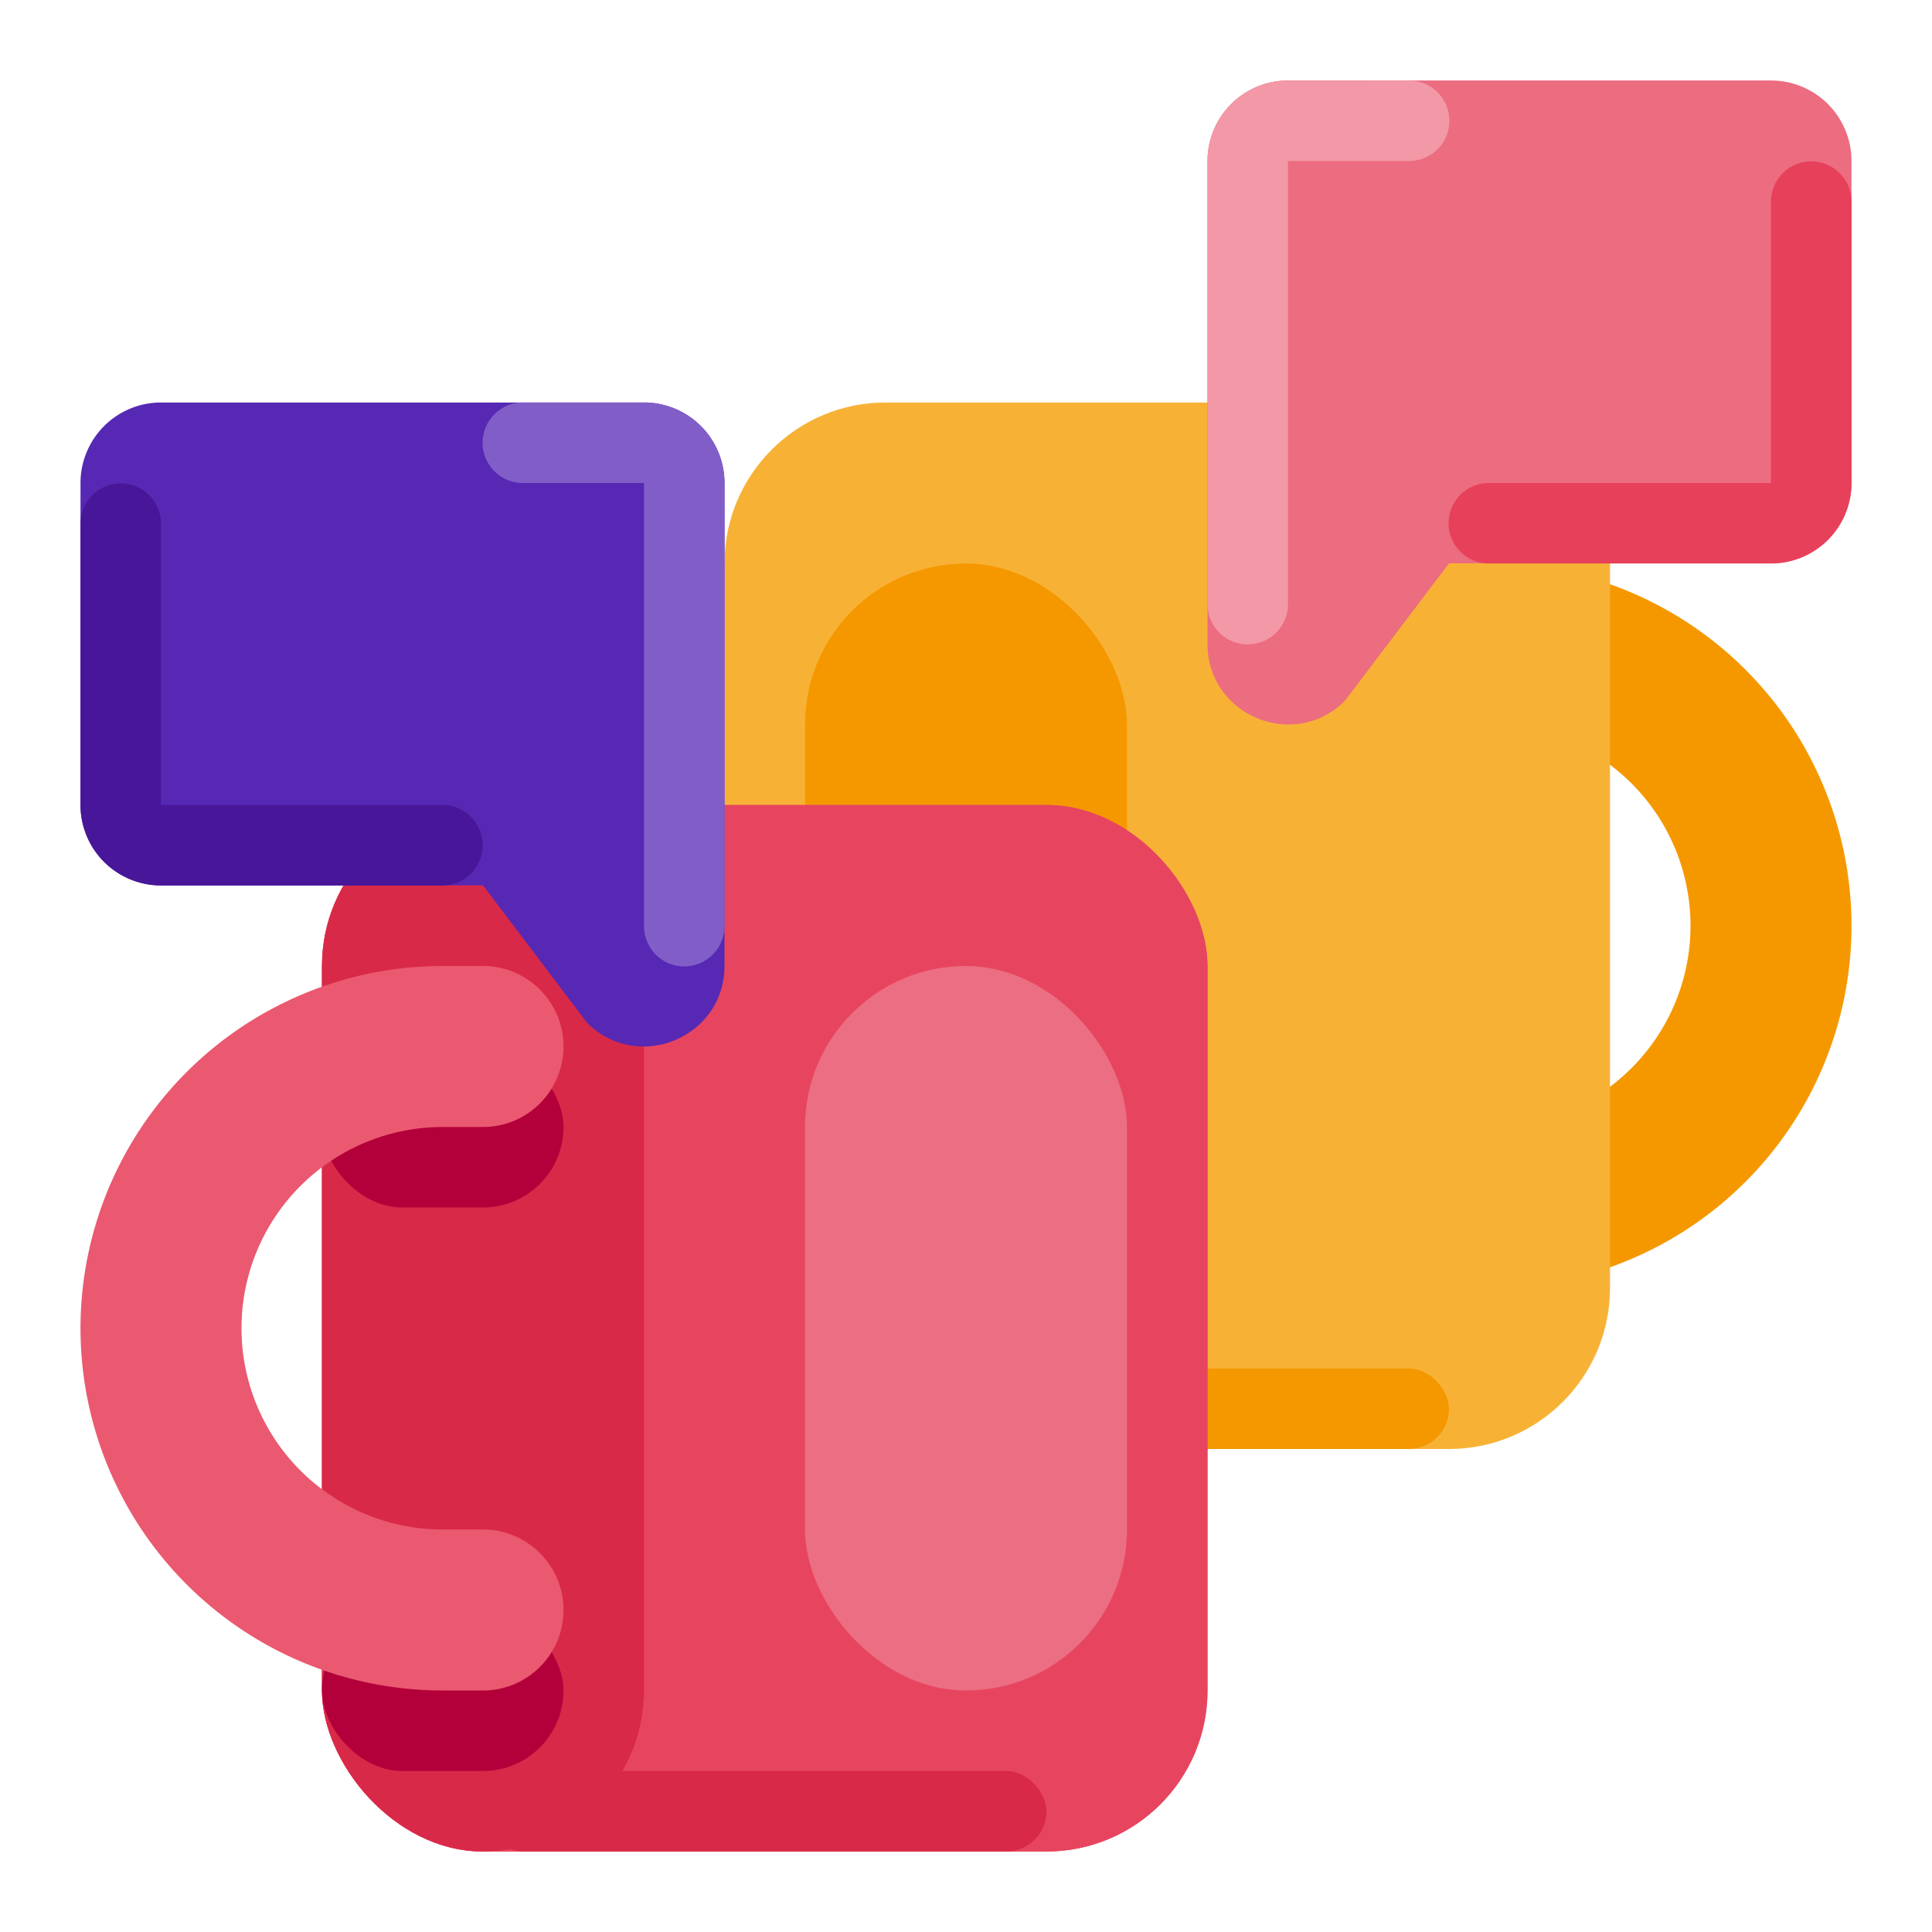
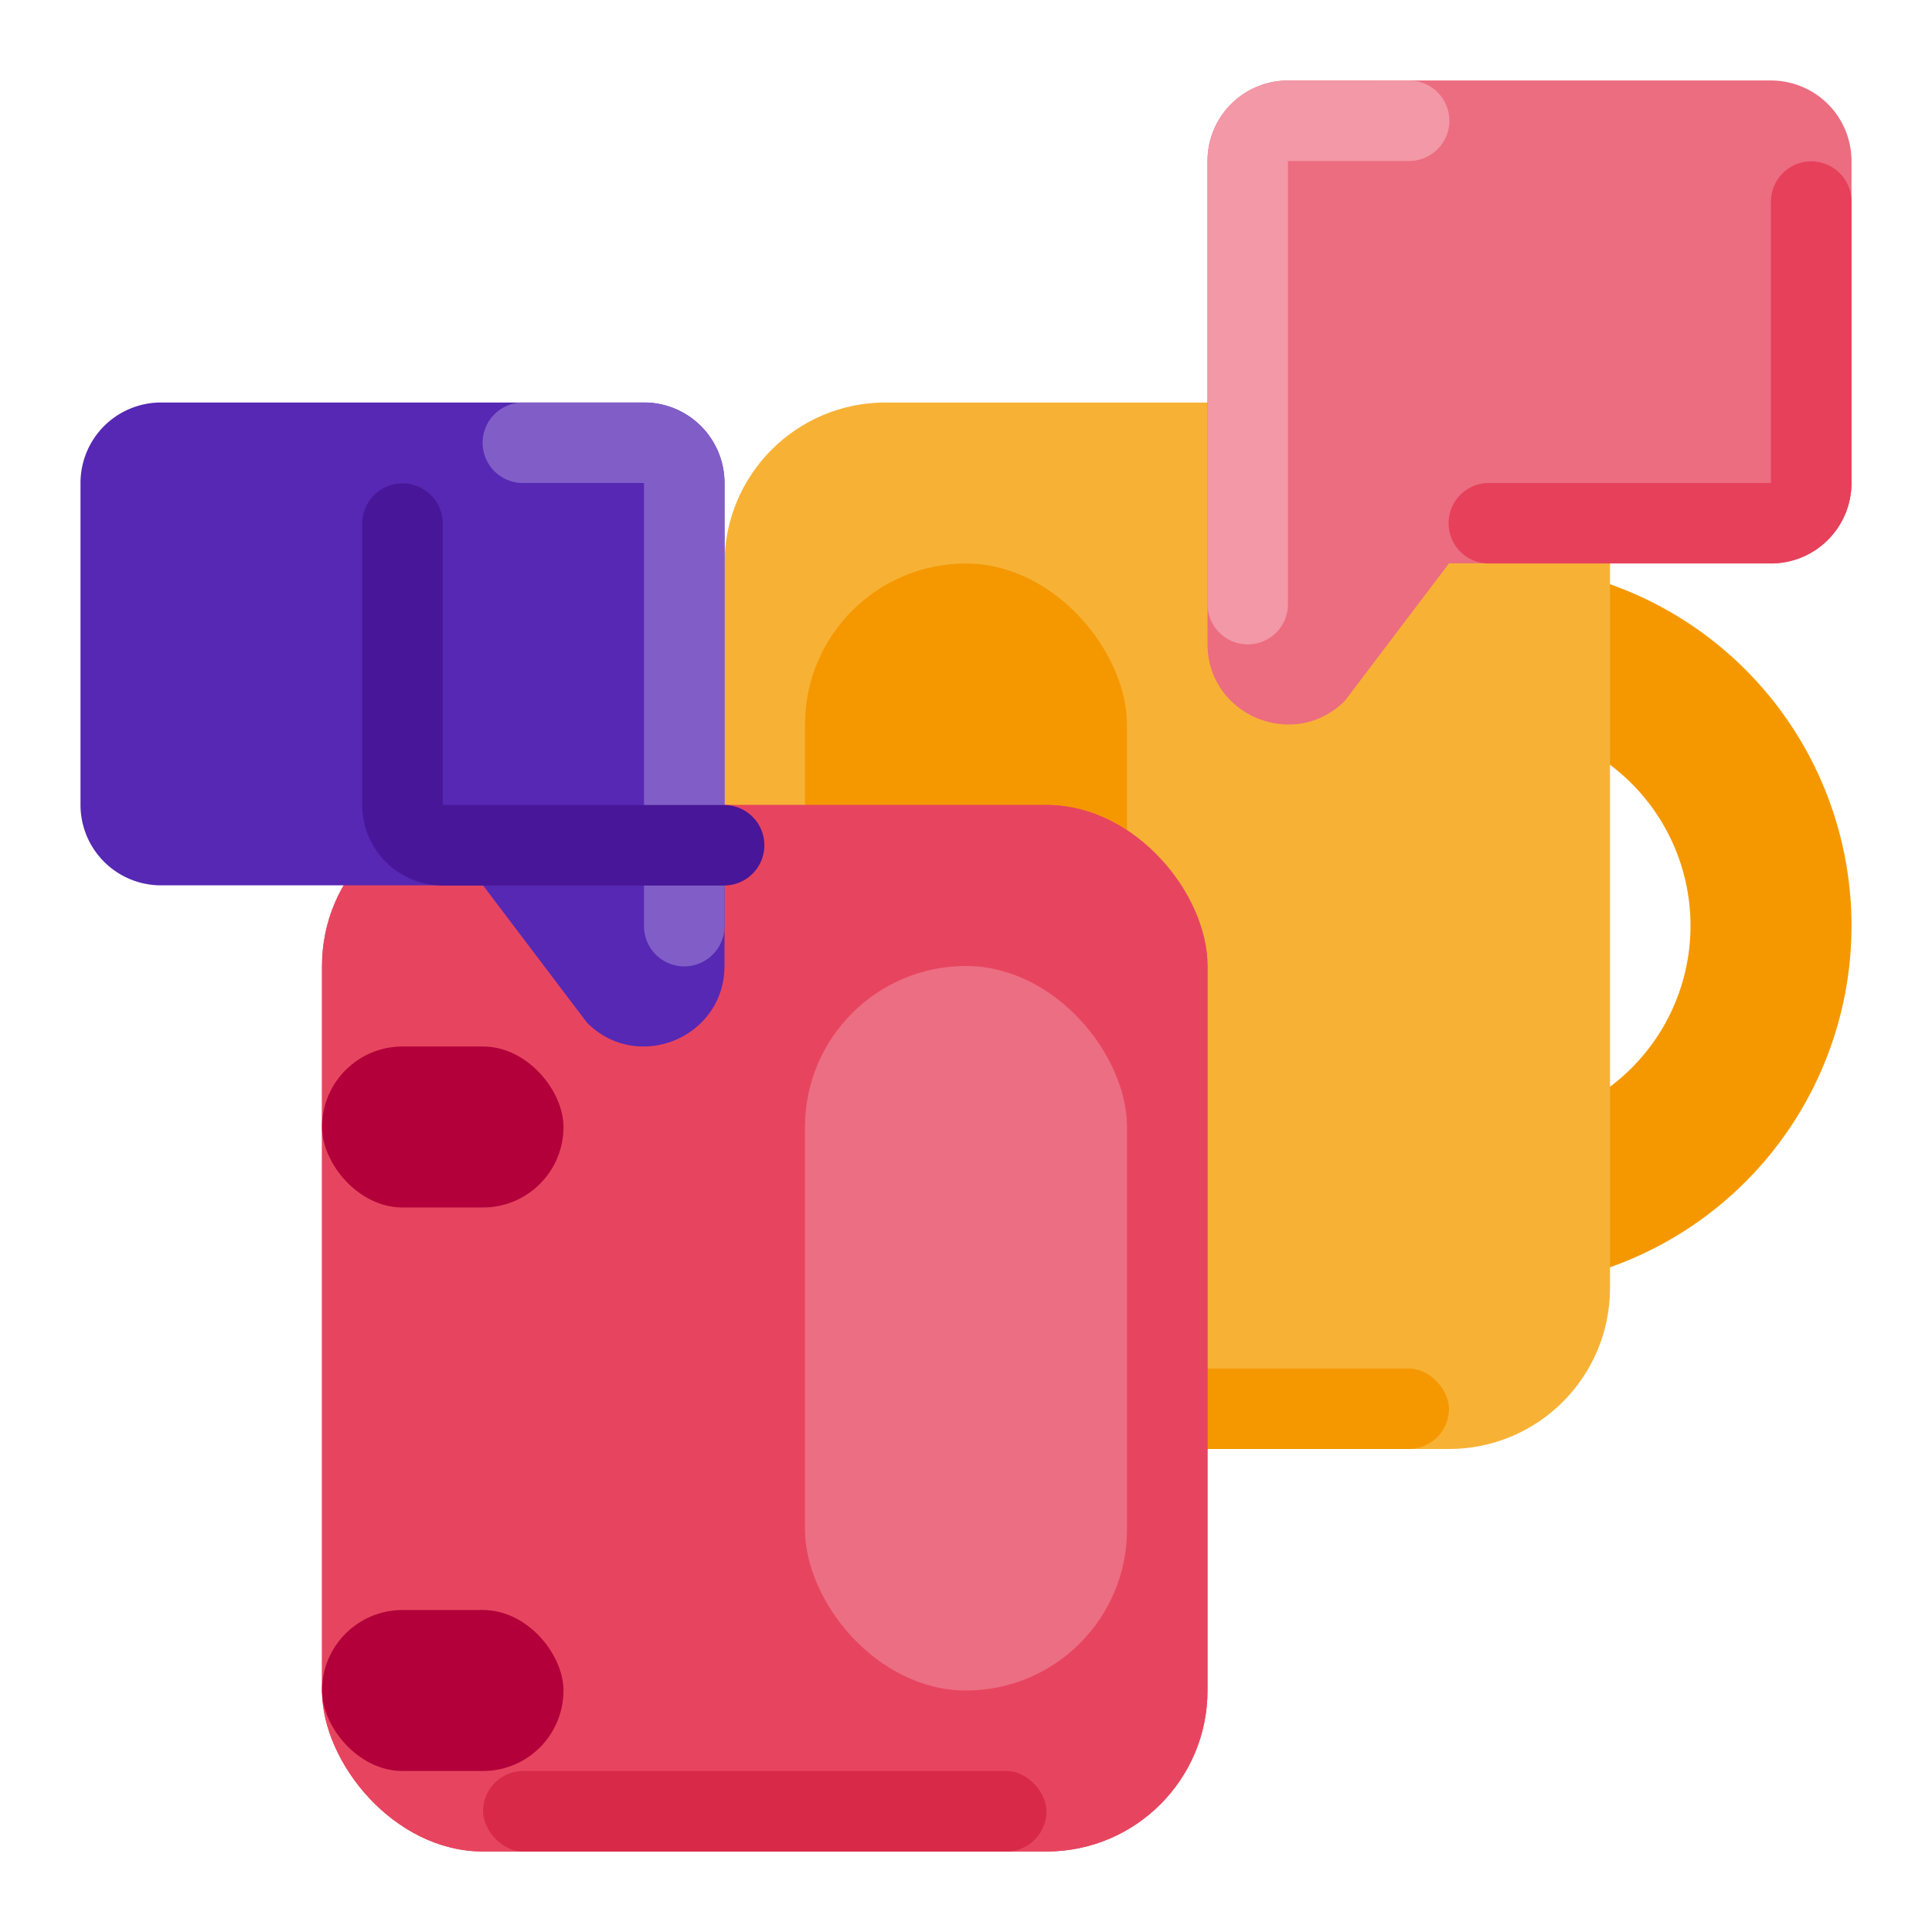
<svg xmlns="http://www.w3.org/2000/svg" viewBox="0 0 512 512">
  <defs>
    <style>      .cls-1 {        fill: #f59800;      }      .cls-2 {        fill: #f7b236;      }      .cls-3 {        fill: #e7455f;      }      .cls-4 {        fill: #ec6e82;      }      .cls-5 {        fill: #d92948;      }      .cls-6 {        fill: #b3003a;      }      .cls-7 {        fill: #ea5970;      }      .cls-8 {        fill: #ec6c80;      }      .cls-9 {        fill: #5628b4;      }      .cls-10 {        fill: #815ec7;      }      .cls-11 {        fill: #481698;      }      .cls-12 {        fill: #e7405a;      }      .cls-13 {        fill: #f298a6;      }    </style>
  </defs>
  <title>Creative_512px</title>
  <g id="Coffee_Word_Bubble" data-name="Coffee &amp; Word Bubble">
    <g>
      <g>
        <path class="cls-1" d="M362.667,170.667v0A21.333,21.333,0,0,0,384,192h10.667A53.333,53.333,0,0,1,448,245.333v0a53.333,53.333,0,0,1-53.333,53.333H384A21.333,21.333,0,0,0,362.667,320v0A21.333,21.333,0,0,0,384,341.333h10.667a96,96,0,0,0,96-96v-0a96,96,0,0,0-96-96H384A21.333,21.333,0,0,0,362.667,170.667Z" />
        <rect class="cls-2" x="192" y="106.667" width="234.667" height="277.333" rx="42.667" ry="42.667" />
        <rect class="cls-1" x="213.333" y="149.333" width="85.333" height="192" rx="42.667" ry="42.667" />
        <rect class="cls-1" x="234.667" y="362.667" width="149.333" height="21.333" rx="10.667" ry="10.667" />
      </g>
      <g>
        <rect class="cls-3" x="85.333" y="213.333" width="234.667" height="277.333" rx="42.667" ry="42.667" transform="translate(405.333 704) rotate(-180)" />
        <rect class="cls-3" x="85.333" y="213.333" width="234.667" height="277.333" rx="42.667" ry="42.667" transform="translate(405.333 704) rotate(-180)" />
        <rect class="cls-4" x="213.333" y="256" width="85.333" height="192" rx="42.667" ry="42.667" />
-         <rect class="cls-5" x="85.333" y="213.333" width="85.333" height="277.333" rx="42.667" ry="42.667" />
        <rect class="cls-6" x="85.333" y="277.333" width="64" height="42.667" rx="21.333" ry="21.333" />
        <rect class="cls-6" x="85.333" y="426.667" width="64" height="42.667" rx="21.333" ry="21.333" />
-         <path class="cls-7" d="M149.333,277.333v0A21.333,21.333,0,0,1,128,298.667H117.333A53.333,53.333,0,0,0,64,352v0a53.333,53.333,0,0,0,53.333,53.333H128a21.333,21.333,0,0,1,21.333,21.333v0A21.333,21.333,0,0,1,128,448H117.333a96,96,0,0,1-96-96v-0A96,96,0,0,1,117.333,256H128A21.333,21.333,0,0,1,149.333,277.333Z" />
        <rect class="cls-5" x="128" y="469.333" width="149.333" height="21.333" rx="10.667" ry="10.667" />
      </g>
      <path class="cls-8" d="M469.333,21.333h-128A21.333,21.333,0,0,0,320,42.667V170.624c0,19.005,22.979,28.523,36.418,15.085L384,149.291h85.333a21.334,21.334,0,0,0,21.333-21.333V42.667A21.333,21.333,0,0,0,469.333,21.333Z" />
      <path class="cls-9" d="M42.667,106.667h128A21.333,21.333,0,0,1,192,128V255.958c0,19.005-22.979,28.523-36.418,15.085L128,234.624H42.667a21.334,21.334,0,0,1-21.333-21.333V128A21.333,21.333,0,0,1,42.667,106.667Z" />
      <path class="cls-10" d="M138.667,106.667a10.667,10.667,0,1,0,0,21.333h32V245.333a10.667,10.667,0,1,0,21.333,0V128a21.333,21.333,0,0,0-21.333-21.333Z" />
-       <path class="cls-11" d="M117.333,213.333H42.667V138.667a10.667,10.667,0,0,0-21.333,0v74.667a21.334,21.334,0,0,0,21.333,21.333h74.667a10.667,10.667,0,0,0,0-21.333Z" />
+       <path class="cls-11" d="M117.333,213.333V138.667a10.667,10.667,0,0,0-21.333,0v74.667a21.334,21.334,0,0,0,21.333,21.333h74.667a10.667,10.667,0,0,0,0-21.333Z" />
      <path class="cls-12" d="M394.667,128h74.667V53.333a10.667,10.667,0,0,1,21.333,0V128a21.334,21.334,0,0,1-21.333,21.333H394.667a10.667,10.667,0,1,1,0-21.333Z" />
      <path class="cls-13" d="M373.333,21.333a10.667,10.667,0,1,1,0,21.333h-32V160A10.667,10.667,0,1,1,320,160V42.667a21.333,21.333,0,0,1,21.333-21.333Z" />
    </g>
  </g>
</svg>